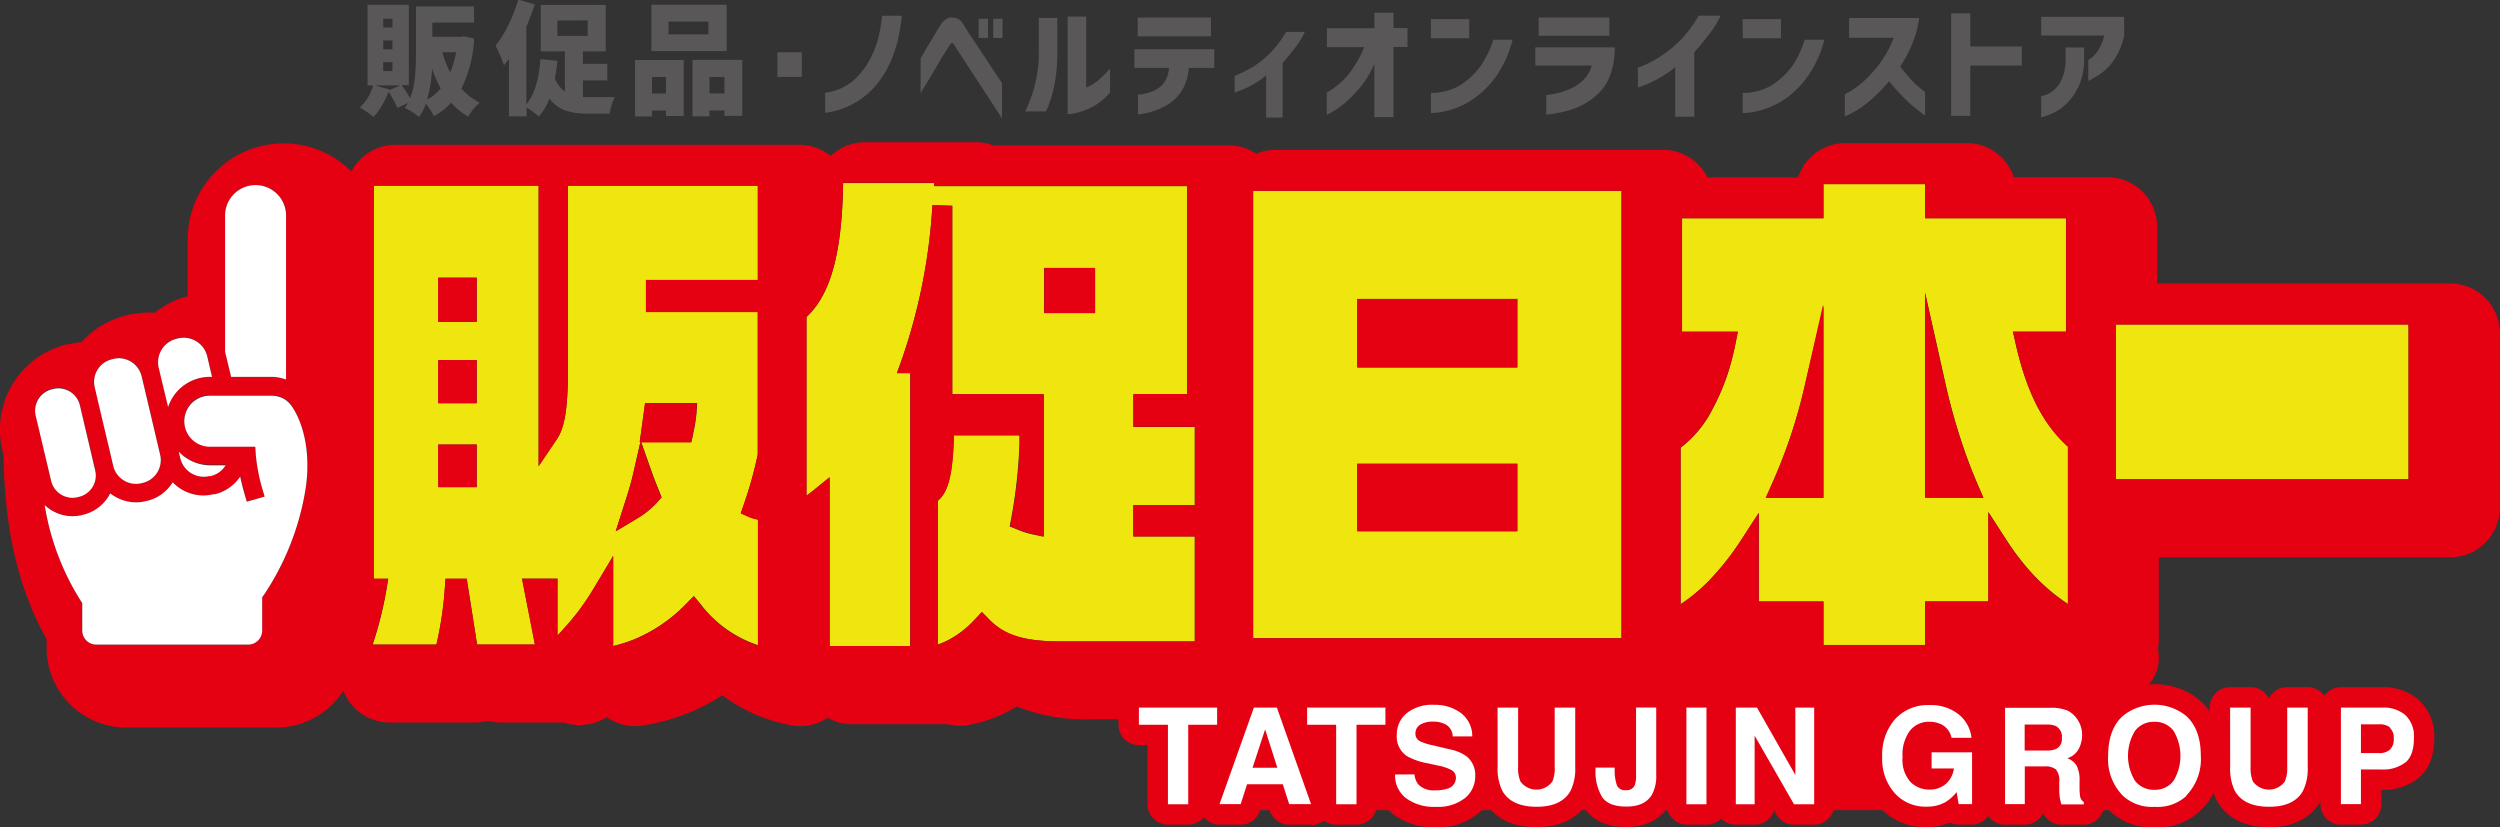
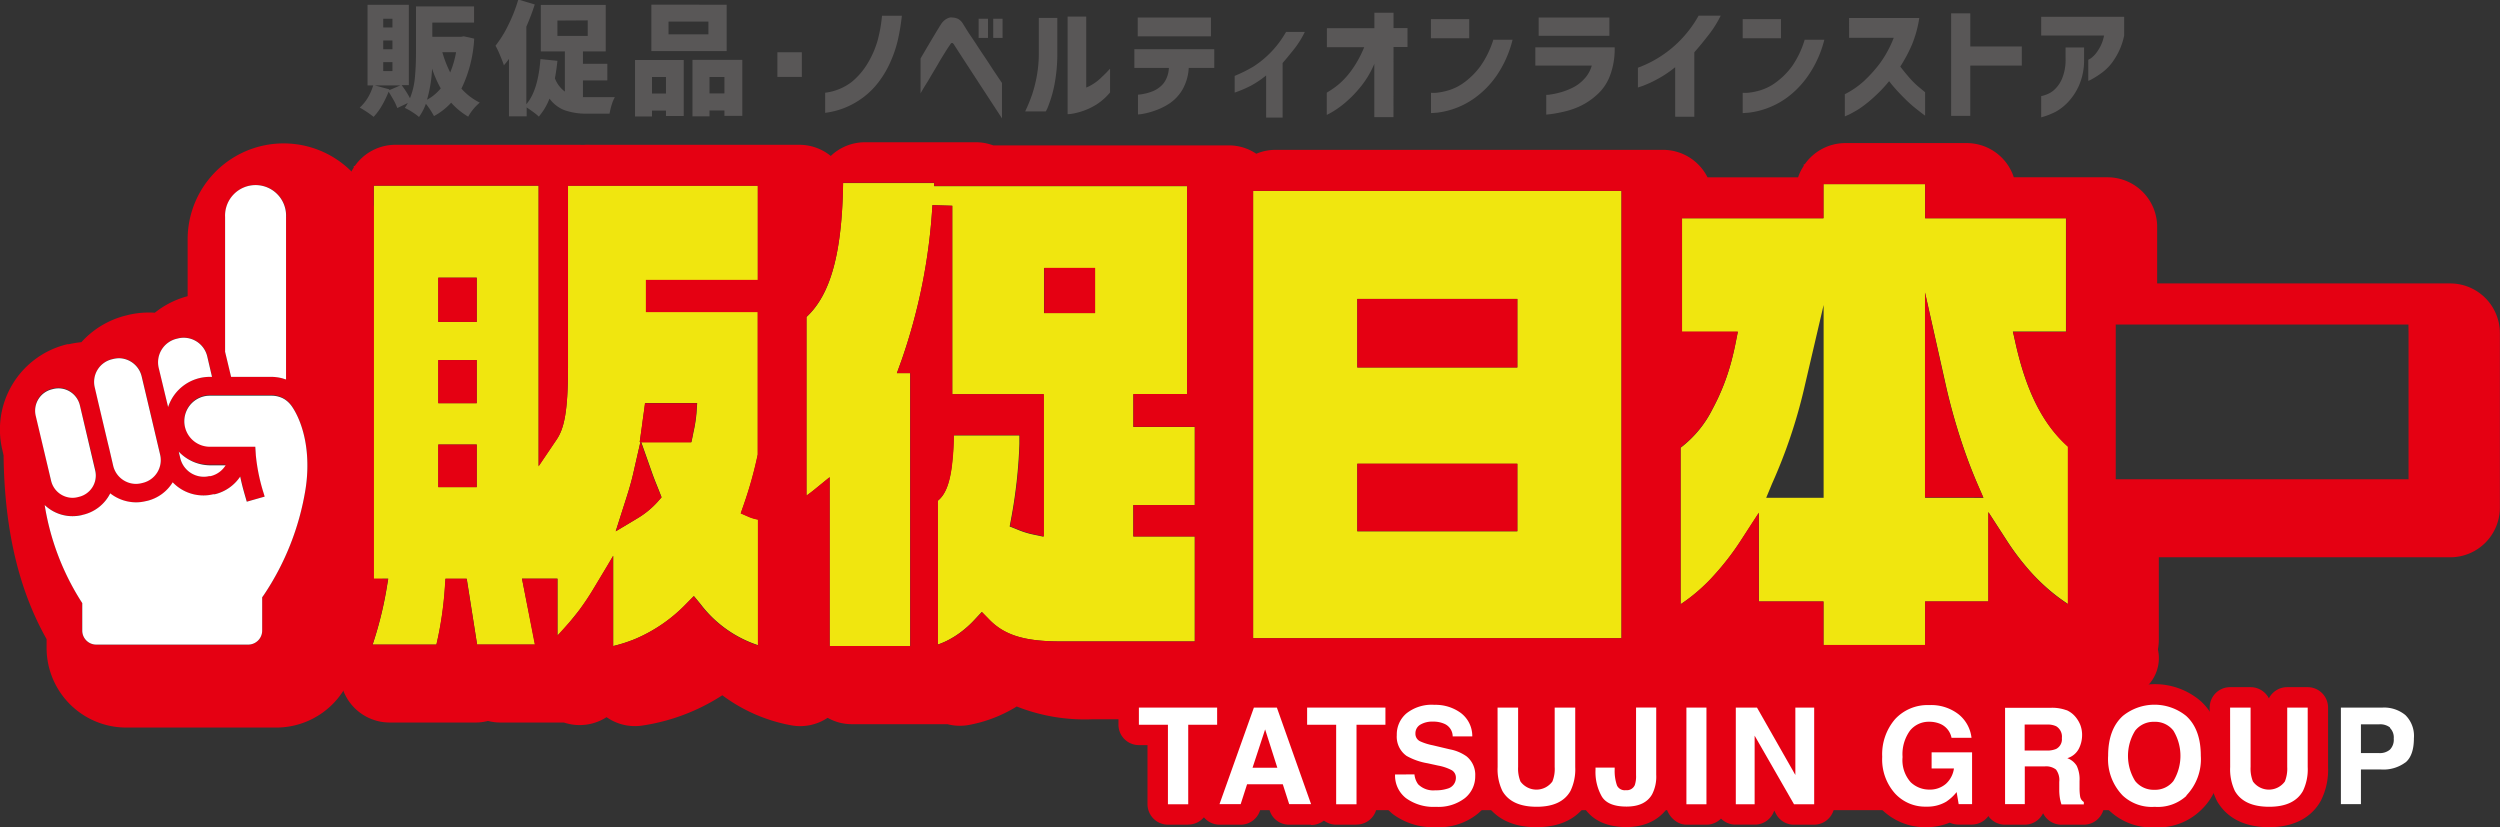
<svg xmlns="http://www.w3.org/2000/svg" width="391.72" height="129.64" viewBox="0 0 391.72 129.64">
  <rect x="0" y="0" width="391.72" height="129.64" fill="#333333" stroke="none" />
  <defs>
    <style>.cls-1{fill:#e50012;}.cls-2{fill:#fff;}.cls-3{fill:#f0e60f;}.cls-4{fill:#595757;}</style>
  </defs>
  <g id="レイヤー_2" data-name="レイヤー 2">
    <g id="レイヤー_1-2" data-name="レイヤー 1">
      <g id="レイヤー_2-2" data-name="レイヤー 2">
        <g id="レイヤー_1-2-2" data-name="レイヤー 1-2">
          <path class="cls-1" d="M59.48,62.43V37.51a15,15,0,1,0-30.08,0h0v8.9A13.86,13.86,0,0,0,24.26,49a14.07,14.07,0,0,0-4.14.34l-.23.06a13.88,13.88,0,0,0-7.14,4.22,14.24,14.24,0,0,0-1.94.31l-.23,0A13.73,13.73,0,0,0,.37,70.51l.19.85c.14,11.55,2.35,21,6.74,28.78v1.36A12.49,12.49,0,0,0,19.77,114H43.3A12.48,12.48,0,0,0,55.76,101.5v-2c4-6.65,6.74-15.33,7-22.33A27.56,27.56,0,0,0,59.48,62.43ZM48.15,73.74a23.84,23.84,0,0,1-.28,2.92,41.74,41.74,0,0,1-6.52,16.55l-.27.38v5.19A2.19,2.19,0,0,1,38.89,101H15.07a2.19,2.19,0,0,1-2.19-2.19V94.46l-.24-.37A40,40,0,0,1,7,79.13a6.3,6.3,0,0,0,5.78,1.56l.24,0a6.38,6.38,0,0,0,4.22-3.36,6.56,6.56,0,0,0,4.05,1.41,6.28,6.28,0,0,0,1.5-.17l.24-.06a6.48,6.48,0,0,0,4.05-2.9,6.74,6.74,0,0,0,4.82,2.06,6.51,6.51,0,0,0,1.52-.18l.25-.06a6.63,6.63,0,0,0,4-2.77c.3,1.43.67,2.69.91,3.52l.13.42,2.79-.81-.13-.44a29,29,0,0,1-1.25-6L40,69.9H32.88a4,4,0,1,1,0-8h9.58a3.85,3.85,0,0,1,1.85.44,1.82,1.82,0,0,1,.27.15,3.82,3.82,0,0,1,1,.91C45.87,63.84,48.37,67.22,48.15,73.74ZM6,62.45a3.44,3.44,0,0,1,2.13-1.54l.23-.06a3.45,3.45,0,0,1,4.13,2.54L14,69.64l.94,4a3.44,3.44,0,0,1-2.55,4.13l-.23,0A3.45,3.45,0,0,1,8,75.3L5.61,65A3.43,3.43,0,0,1,6,62.45ZM17.82,56.2a3.75,3.75,0,0,1,.82-.09,3.69,3.69,0,0,1,3.57,2.82l1.44,6.13,1.45,6.16a3.67,3.67,0,0,1-2.72,4.38l-.25.05a3.85,3.85,0,0,1-.82.11,3.7,3.7,0,0,1-3.57-2.82l-.63-2.71-.27-1.11-1.5-6.41h0l-.48-2.08a3.66,3.66,0,0,1,2.72-4.38ZM27.94,53a3.71,3.71,0,0,1,.88-.1,3.8,3.8,0,0,1,3.67,2.91l.75,3.22h-.36a6.88,6.88,0,0,0-6.54,4.73l-1.45-6.17a3.78,3.78,0,0,1,2.8-4.53Zm0,17.74a6.84,6.84,0,0,0,4.9,2.06h2.47a.08.08,0,0,1,0,0A3.74,3.74,0,0,1,33,74.55l-.24,0a3.76,3.76,0,0,1-4.53-2.79h0ZM44.82,34V59.45l-.25-.08-.27-.08A6.76,6.76,0,0,0,42.46,59H36.21l-.91-3.87a.53.53,0,0,0,0-.12V34a4.78,4.78,0,1,1,9.55,0h0Z" />
          <path class="cls-2" d="M36.21,59.05h6.25a6.77,6.77,0,0,1,1.85.25l.27.09.24.07V34a4.78,4.78,0,1,0-9.55,0h0V55a.56.56,0,0,0,0,.12Z" />
          <path class="cls-2" d="M26.34,63.78a6.88,6.88,0,0,1,6.54-4.73h.34l-.75-3.22a3.8,3.8,0,0,0-3.67-2.91,3.71,3.71,0,0,0-.88.1l-.25.06a3.8,3.8,0,0,0-2.81,4.53Z" />
          <path class="cls-2" d="M31.89,74.7a3.26,3.26,0,0,0,.88-.1l.24,0a3.77,3.77,0,0,0,2.34-1.69s0,0,0,0H32.88A6.84,6.84,0,0,1,28,70.76l.24,1A3.79,3.79,0,0,0,31.89,74.7Z" />
          <path class="cls-2" d="M15.32,62.74h0l1.52,6.43.27,1.11L17.74,73a3.69,3.69,0,0,0,3.57,2.82,3.83,3.83,0,0,0,.82-.1l.25-.06a3.67,3.67,0,0,0,2.72-4.38l-1.46-6.2-1.45-6.13a3.71,3.71,0,0,0-3.56-2.82,4.59,4.59,0,0,0-.83.1l-.24.06a3.65,3.65,0,0,0-2.72,4.38Z" />
          <path class="cls-2" d="M11.35,78a3.33,3.33,0,0,0,.78-.09l.24-.06a3.43,3.43,0,0,0,2.55-4.12l-.94-4-1.47-6.25a3.45,3.45,0,0,0-4.13-2.54l-.23.06a3.45,3.45,0,0,0-2.56,4.12L8,75.3A3.47,3.47,0,0,0,11.35,78Z" />
          <path class="cls-2" d="M45.59,63.48a4.08,4.08,0,0,0-1-.92l-.27-.15A4.06,4.06,0,0,0,42.46,62H32.88a4,4,0,1,0,0,8H40l.09,1.37a29.08,29.08,0,0,0,1.25,6l.13.44-2.8.8-.12-.41c-.24-.83-.62-2.09-.91-3.53a6.67,6.67,0,0,1-4,2.78l-.25,0a6.45,6.45,0,0,1-1.52.18,6.67,6.67,0,0,1-4.81-2.06,6.5,6.5,0,0,1-4,2.91l-.25.05a6.26,6.26,0,0,1-1.49.18,6.6,6.6,0,0,1-4.05-1.41A6.39,6.39,0,0,1,13,80.66l-.23.06A6.31,6.31,0,0,1,7,79.13a39.88,39.88,0,0,0,5.65,15l.24.37v4.32A2.19,2.19,0,0,0,15.08,101H38.89a2.19,2.19,0,0,0,2.19-2.19V93.59l.27-.38a41.59,41.59,0,0,0,6.52-16.55,23.84,23.84,0,0,0,.28-2.92C48.37,67.22,45.87,63.84,45.59,63.48Z" />
          <path class="cls-3" d="M116.08,80.42l.48-1.37a62.39,62.39,0,0,0,2.19-7.84V48.88H101.24v-5h17.51V29.09H89V57.55c0,7.19-.67,9.63-1.75,11.26L84.4,73V29.09H58.57V90.67h2.27l-.3,1.8A57.94,57.94,0,0,1,58.39,101h10a55.52,55.52,0,0,0,1.32-8.87l.1-1.44h3.33L74.76,101h9.09L81.79,90.67h5.57v8.92c.58-.57,1.18-1.22,1.81-2s1.07-1.32,1.62-2A42.8,42.8,0,0,0,93.16,92l2-3.33.93-1.58v14.13a22.83,22.83,0,0,0,3.43-1.1,24.13,24.13,0,0,0,8-5.5l1.21-1.23,1.09,1.32a18.6,18.6,0,0,0,9,6.39V81.4a6.55,6.55,0,0,1-1.39-.41ZM74.7,43.51v6.93h-6V43.51Zm0,12.91v6.76h-6V56.42Zm-6,19.91V69.65h6v6.68ZM103,78.67a13.55,13.55,0,0,1-3,2.47l-3.53,2.11,1.25-3.92c.53-1.64,1.08-3.34,1.48-5.07l1.14-5h-.1l.25-1.78c.07-.47.14-1,.2-1.48s.14-1,.21-1.52l.19-1.33h8.15l-.11,1.66a23.81,23.81,0,0,1-.44,2.79l-.09.44-.26,1.24h-7.86l1.7,4.81c.22.63.47,1.26.73,1.91l.4,1,.35.9Z" />
          <path class="cls-3" d="M177.58,66.91V61.77H186V29.17H146.37v-.49H132.1c-.16,11-1.95,17.49-5.74,21v28c.38-.27.75-.55,1.09-.82l2.33-1.9.21-.17v26.47h12.62V58.47h-2.08l.75-2.08a88.85,88.85,0,0,0,4.82-24.25l3.11.1V61.77H163.5V84.1l-1.87-.4a13.63,13.63,0,0,1-2.24-.73l-1.19-.47.24-1.26a78.78,78.78,0,0,0,1.29-11.66c0-.44,0-.9,0-1.35h-10.3a41.18,41.18,0,0,1-.33,5c-.37,2.73-1.06,4.37-2.18,5.25V101a11.66,11.66,0,0,0,2.18-1,12.47,12.47,0,0,0,1.24-.8,16.19,16.19,0,0,0,2.36-2.1l1.12-1.21L155,97.08c2.38,2.46,5.52,3.42,11.2,3.42h21V84.06h-9.63V79.14h9.63V66.91Zm-6-24.95v7.09h-8V42h8Z" />
          <path class="cls-3" d="M196.35,29.91V100h57.72V29.91Zm41.4,16.93V57.58H212.67V46.84ZM212.67,72.67h25.08V83.25H212.67Z" />
          <path class="cls-3" d="M315.82,53.85l-.28-1.25-.15-.65h8.32V34.2H301.64V28.85H285.71V34.2H263.55V52h8.75l-.37,1.86c-.18.88-.38,1.75-.6,2.6a34.29,34.29,0,0,1-3,7.64,17.26,17.26,0,0,1-5,6.06V94.68A26.26,26.26,0,0,0,266.75,92c.54-.51,1.08-1,1.61-1.62a41.84,41.84,0,0,0,4.38-5.63l1.81-2.78,1.05-1.61V94.24h10.12v6.82h15.92V94.24h9.92v-14l2.86,4.41a39.33,39.33,0,0,0,3.67,4.85,31.38,31.38,0,0,0,3,2.93,28.16,28.16,0,0,0,3,2.24V70C320.12,66.54,317.52,61.4,315.82,53.85ZM277.67,75.76a81.59,81.59,0,0,0,5-14.81l.35-1.51,2.72-11.65V78h-9ZM308.15,78h-6.51V45.86L304,56.37l.74,3.3a94.06,94.06,0,0,0,3.46,12c.52,1.43,1.07,2.81,1.64,4.15l.95,2.19Z" />
-           <polygon class="cls-3" points="338.03 50.84 331.51 50.84 331.51 75.09 334.93 75.09 338.3 75.09 377.39 75.09 377.39 52.19 377.39 50.84 338.03 50.84" />
          <path class="cls-1" d="M383.94,44.41H338V35.55a7.77,7.77,0,0,0-7.77-7.77H315.54a7.77,7.77,0,0,0-7.39-5.36h-19a7.78,7.78,0,0,0-6.37,3.32h-.16V26a7.27,7.27,0,0,0-.88,1.79H267.55a7.8,7.8,0,0,0-6.95-4.31H199.78a7.81,7.81,0,0,0-2.94.61,7.65,7.65,0,0,0-4.32-1.31h-36.9a7.64,7.64,0,0,0-2.71-.49H135.53a7.74,7.74,0,0,0-5.36,2.15,7.76,7.76,0,0,0-4.91-1.75H92.43a4.65,4.65,0,0,0-.75,0,6.56,6.56,0,0,1-.76,0H62A7.75,7.75,0,0,0,55.6,26h-.17v.25a7.79,7.79,0,0,0-1.25,4.21V95.13a7.82,7.82,0,0,0,1,3.72,23.26,23.26,0,0,1-.93,2.82,7.79,7.79,0,0,0-.85,2.38v0h0A7.78,7.78,0,0,0,61,113.21H74.51a7.5,7.5,0,0,0,1.95-.25,7.64,7.64,0,0,0,2,.25h9.9a7.77,7.77,0,0,0,6.68-.84,7.74,7.74,0,0,0,5.64,1.31,31.62,31.62,0,0,0,12.5-4.74,25.77,25.77,0,0,0,10.75,4.7,7.73,7.73,0,0,0,5.75-1.17,7.61,7.61,0,0,0,3.78,1h15a7.33,7.33,0,0,0,1.92.25,8.07,8.07,0,0,0,1.39-.12,21.8,21.8,0,0,0,7.54-2.9,29,29,0,0,0,11.87,2h22.58a7.86,7.86,0,0,0,3.59-.87,7.77,7.77,0,0,0,2.43.39H260.6a7.77,7.77,0,0,0,6.93-4.26,7.82,7.82,0,0,0,2.59-.72,29.19,29.19,0,0,0,4.12-2.41,7.75,7.75,0,0,0,4.77,1.63h2.41a7.78,7.78,0,0,0,7.71,6.82h19a7.78,7.78,0,0,0,7.71-6.82h2.19a7.72,7.72,0,0,0,4.87-1.72A34.48,34.48,0,0,0,327,107.2c.2.09.39.18.6.26a6.22,6.22,0,0,0,10.52-5.7,8.57,8.57,0,0,0,.14-1.51V87.32h45.66a7.78,7.78,0,0,0,7.78-7.78h0V52.19A7.79,7.79,0,0,0,383.94,44.41Zm-72.4,35.82v14h-9.9v6.82H285.71V94.24H275.58V80.33l-1.05,1.61-1.79,2.78a41.84,41.84,0,0,1-4.38,5.63c-.53.58-1.07,1.12-1.61,1.62a26.26,26.26,0,0,1-3.42,2.71V70.11a17.36,17.36,0,0,0,5-6.06,34.26,34.26,0,0,0,3-7.64c.21-.84.43-1.7.6-2.6l.37-1.86h-8.74V34.2h22.16V28.85h15.93V34.2h22.09V52h-8.32l.15.65.28,1.25C317.55,61.4,320.15,66.54,324,70V94.66a28.16,28.16,0,0,1-3-2.24,31.38,31.38,0,0,1-2.95-2.93,39.41,39.41,0,0,1-3.68-4.85Zm65.85-28V75.1H331.51V50.85h45.86ZM254.07,29.91V100H196.35V29.91ZM152.74,97.09a15.63,15.63,0,0,1-2.36,2.1,14.66,14.66,0,0,1-1.24.81,12.29,12.29,0,0,1-2.18,1V78.43c1.12-.88,1.81-2.53,2.18-5.25a41.18,41.18,0,0,0,.33-5h10.32c0,.44,0,.9,0,1.35a77.45,77.45,0,0,1-1.28,11.66l-.25,1.26,1.2.48a14.5,14.5,0,0,0,2.23.72l1.88.4V61.76H149.21V32.24l-3.11-.1a90.08,90.08,0,0,1-4.81,24.25l-.76,2.08h2.1v42.75H130V74.75l-.21.17-2.33,1.9c-.34.27-.71.55-1.09.82v-28c3.79-3.51,5.58-10.07,5.74-21h14.27v.49H186v32.6h-8.41v5.14h9.63V79.14h-9.63v4.92h9.63v16.45h-21c-5.69,0-8.81-1-11.2-3.43l-1.14-1.18Zm-42.95-2.36-1.1-1.32-1.21,1.23a24.33,24.33,0,0,1-8,5.5,23.91,23.91,0,0,1-3.42,1.1V87.09l-.93,1.58-2,3.33a40.57,40.57,0,0,1-2.38,3.59c-.54.74-1.09,1.42-1.62,2s-1.23,1.38-1.8,2V90.67H81.79l2,10.31H74.75L73.11,90.67H69.79l-.1,1.44A55.52,55.52,0,0,1,68.37,101h-10a57.91,57.91,0,0,0,2.14-8.51l.3-1.8H58.56V29.09H84.39v44l2.84-4.22C88.33,67.2,89,64.75,89,57.57V29.11h29.73V43.85H101.2v5.06h17.51V71.24a63,63,0,0,1-2.19,7.85l-.47,1.36,1.31.58a6.7,6.7,0,0,0,1.39.4v19.7a18.89,18.89,0,0,1-9-6.4Z" />
          <rect class="cls-1" x="68.65" y="43.51" width="6.05" height="6.93" />
          <path class="cls-1" d="M100.89,64.49,100.68,66c-.07.52-.13,1-.2,1.48l-.25,1.78h.12l-1.14,5c-.4,1.75-.95,3.43-1.48,5.07l-1.25,3.92L100,81.14a13.55,13.55,0,0,0,3-2.47l.65-.72-.36-.9-.41-1c-.27-.65-.52-1.28-.74-1.91l-1.7-4.82h7.86l.26-1.23c0-.14,0-.28.08-.44a22.17,22.17,0,0,0,.44-2.79l.12-1.67h-8.15Z" />
          <rect class="cls-1" x="68.65" y="56.42" width="6.05" height="6.76" />
          <rect class="cls-1" x="68.65" y="69.65" width="6.05" height="6.68" />
          <polygon class="cls-1" points="171.59 49.06 171.59 46.43 171.59 41.97 163.78 41.97 163.62 41.97 163.62 42.22 163.62 49.06 170.15 49.06 171.59 49.06" />
          <polygon class="cls-1" points="237.75 57.58 237.75 51.3 237.75 46.84 212.84 46.84 212.67 46.84 212.67 47.09 212.67 57.58 219.21 57.58 237.75 57.58" />
          <polygon class="cls-1" points="237.75 83.23 237.75 77.11 237.75 72.65 212.84 72.65 212.67 72.65 212.67 72.9 212.67 83.23 219.21 83.23 237.75 83.23" />
          <path class="cls-1" d="M308.15,71.63a95.72,95.72,0,0,1-3.46-12l-.74-3.3-2.33-10.51V77.94h9.13l-.95-2.18C309.22,74.44,308.67,73.06,308.15,71.63Z" />
-           <path class="cls-1" d="M282.64,61a81.59,81.59,0,0,1-5,14.81l-1,2.19h9V47.79L283,59.43Z" />
          <path class="cls-4" d="M74.3,6.05a20.39,20.39,0,0,1-2,7.84,9.49,9.49,0,0,0,2.88,2.19,7.34,7.34,0,0,0-1,1,7.7,7.7,0,0,0-.82,1.2,11.28,11.28,0,0,1-2.67-2.19A10.18,10.18,0,0,1,68,18.19a12.36,12.36,0,0,0-1.27-1.93,8.17,8.17,0,0,1-1.08,2.07,7.51,7.51,0,0,0-1.07-.78,6.86,6.86,0,0,0-1.16-.64,6.17,6.17,0,0,0,.48-.77l-1.65.79a8.17,8.17,0,0,0-.55-1.2c-.26-.47-.53-.92-.81-1.36a15.79,15.79,0,0,1-1.06,2.19,9.19,9.19,0,0,1-1.29,1.75,15.76,15.76,0,0,0-2.17-1.45,7.19,7.19,0,0,0,1.26-1.54,8.88,8.88,0,0,0,.87-2L61,14l0,.13,1.73-.75H57.59V.75h6.47V13.34H62.93a14.56,14.56,0,0,1,1.31,2.05A11.32,11.32,0,0,0,65,12.26q.18-1.9.18-3.81V1h9.1V3.54H67.74V5.77h4.49l.44-.08ZM61.49,4.3V2.94H60.05V4.3Zm0,3.42V6.34H60.05V7.72Zm0,3.42V9.74H60.05v1.4Zm7.57,2.71a17.69,17.69,0,0,1-1.36-3.09,21.16,21.16,0,0,1-.79,4.87,7.36,7.36,0,0,0,2.15-1.78Zm.25-5.67a17.64,17.64,0,0,0,1.23,3.17,14.57,14.57,0,0,0,.92-3.17Z" />
          <path class="cls-4" d="M91.34,15.22h5a5.82,5.82,0,0,0-.5,1.21,10.66,10.66,0,0,0-.33,1.38H92a10.28,10.28,0,0,1-3.48-.52,5.25,5.25,0,0,1-2.42-1.84,9.92,9.92,0,0,1-1.67,2.82,9,9,0,0,0-.84-.69c-.38-.28-.74-.53-1.07-.75v1.4H79.75v-9c-.26.36-.53.71-.8,1-.11-.37-.31-.88-.59-1.55a14.07,14.07,0,0,0-.72-1.52,17.24,17.24,0,0,0,2-3.23,23.86,23.86,0,0,0,1.57-4l2.58.77a36.56,36.56,0,0,1-1.32,3.48V16.33q1.84-2.13,2.21-7.07l2.66.27c-.09.9-.22,1.81-.39,2.75a4.63,4.63,0,0,0,1.56,2.07V8.05H84.74V.77H94.91V8.05H91.34V10h3.82v2.6H91.34Zm-4-12V5.63h4.75V3.19Z" />
          <path class="cls-4" d="M99.5,18.25V9.4h7.63v8.78h-2.78v-.85h-2.19v.92ZM113.86.74V8h-11.8V.73Zm-9.51,11.33h-2.19v2.59h2.19ZM111,5.38v-2h-6.25v2Zm-2.5,4h7.81v8.78h-2.8v-.85h-2.34v.92H108.5Zm2.67,5.25h2.34V12.07h-2.34Z" />
          <path class="cls-4" d="M121.81,12.05V8.19h3.83v3.86Z" />
          <path class="cls-4" d="M129.29,17.68V14.53a8.52,8.52,0,0,0,4.2-1.72,11.34,11.34,0,0,0,2.57-3.07,14.93,14.93,0,0,0,1.45-3.39,23.19,23.19,0,0,0,.69-3.88h3.11a33.35,33.35,0,0,1-.58,3.59,18.94,18.94,0,0,1-1.12,3.44,15.47,15.47,0,0,1-2.11,3.57A12.28,12.28,0,0,1,134.15,16,12.38,12.38,0,0,1,129.29,17.68Z" />
          <path class="cls-4" d="M144.24,14.64V9.16l1.31-2.23,1.06-1.78c.35-.58.61-1,.81-1.31a2.61,2.61,0,0,1,.75-.8,2.17,2.17,0,0,1,.68-.3.71.71,0,0,1,.29,0,2.45,2.45,0,0,1,1,.23,2,2,0,0,1,.68.65L151.68,5c.45.69,1,1.48,1.58,2.38S154.43,9.11,155,10s1.22,1.85,2,3v5.55q-7.29-11.17-7.45-11.45a1.12,1.12,0,0,0-.29-.36c-.07,0-.11,0-.11,0s0,0-.07,0a1.49,1.49,0,0,0-.27.35c-.12.16-.35.5-.69,1.05S147.38,9.32,147,10l-1.68,2.83C144.58,14,144.24,14.63,144.24,14.64Zm9.1-8.7v-3h1.47v3Zm2.29,0v-3h1.46v3Z" />
          <path class="cls-4" d="M163.86,17.46h-3.23a24.88,24.88,0,0,0,1.08-2.62,21,21,0,0,0,.74-2.91,19.85,19.85,0,0,0,.32-3.69V2.81h2.9V8.26a25.71,25.71,0,0,1-.47,5.11,19.22,19.22,0,0,1-.88,3.07A5.5,5.5,0,0,1,163.86,17.46Zm10.07-6.7v3.73a9.29,9.29,0,0,1-2.15,1.9,10.27,10.27,0,0,1-2.11,1,9.86,9.86,0,0,1-1.68.43,4.27,4.27,0,0,1-.71.07V2.6h2.92V13.72a6.53,6.53,0,0,0,1.25-.67,7.11,7.11,0,0,0,1.21-1c.41-.37.83-.81,1.29-1.31Z" />
          <path class="cls-4" d="M183.15,10.64h-5.41V7.71h12.52v2.93h-4a7.65,7.65,0,0,1-1,3.43,6.69,6.69,0,0,1-2,2.13,10.25,10.25,0,0,1-2.35,1.15,11.32,11.32,0,0,1-1.84.49,4.78,4.78,0,0,1-.76.09v-3.1a4.41,4.41,0,0,0,.73-.09,7.61,7.61,0,0,0,1.69-.49A4.22,4.22,0,0,0,182.36,13,4.33,4.33,0,0,0,183.15,10.64Zm-4.88-4.95V2.75h11.47V5.69Z" />
          <path class="cls-4" d="M201.51,5h2.94a14.3,14.3,0,0,1-1.67,2.68c-.66.83-1.26,1.56-1.81,2.19v8.56h-2.58V11.82A15.57,15.57,0,0,1,196,13.43a19.56,19.56,0,0,1-2.54,1.08V11.89a22.36,22.36,0,0,0,2.9-1.44A15.33,15.33,0,0,0,199,8.32,15.72,15.72,0,0,0,201.51,5Z" />
          <path class="cls-4" d="M218.34,18.35h-3V10a14.58,14.58,0,0,1-2.26,3.74,18.74,18.74,0,0,1-2.47,2.49,15.35,15.35,0,0,1-1.94,1.36l-.78.42V14.52l.59-.37A12.16,12.16,0,0,0,210,13a12.83,12.83,0,0,0,1.91-2.19,17,17,0,0,0,1.84-3.41h-5.84V4.42h7.44V2h3v2.4h2.19V7.36h-2.19Z" />
          <path class="cls-4" d="M224.21,6V3h6V6Zm9.73.23H237a17.17,17.17,0,0,1-2.57,5.72,14.36,14.36,0,0,1-3.37,3.41,12.54,12.54,0,0,1-3.29,1.7,12.42,12.42,0,0,1-2.55.59c-.66.05-1,.08-1,.07V14.54a6.89,6.89,0,0,0,.79,0,10.12,10.12,0,0,0,2-.4,8.13,8.13,0,0,0,2.53-1.31A11.81,11.81,0,0,0,232,10.32a15,15,0,0,0,2-4.13Z" />
          <path class="cls-4" d="M249.41,10.28h-8.84V7.42H253a11.83,11.83,0,0,1-.71,4.37,7.56,7.56,0,0,1-2,3,11.05,11.05,0,0,1-2.64,1.81,12.5,12.5,0,0,1-2.58.89c-.81.19-1.47.31-2,.38l-.79.09v-3.1a2.68,2.68,0,0,0,.63-.05,11.68,11.68,0,0,0,1.56-.33,10.34,10.34,0,0,0,1.94-.74,6.12,6.12,0,0,0,1.8-1.35A5,5,0,0,0,249.41,10.28Zm-8.32-4.67V2.75h11.08V5.61Z" />
          <path class="cls-4" d="M266.15,2.46h3.46a16.81,16.81,0,0,1-2,3.15c-.78,1-1.48,1.85-2.13,2.58v10.1h-3V10.53a17.67,17.67,0,0,1-2.85,1.9,16.86,16.86,0,0,1-2.16,1l-.83.28V10.61l1-.4a17.45,17.45,0,0,0,2.45-1.31,17.69,17.69,0,0,0,3.1-2.5A18.16,18.16,0,0,0,266.15,2.46Z" />
          <path class="cls-4" d="M273.06,6V3h6V6Zm9.72.23h3.07a17.24,17.24,0,0,1-2.6,5.72,14.42,14.42,0,0,1-3.34,3.41,12.78,12.78,0,0,1-5.85,2.29c-.66.05-1,.08-1,.07V14.54a7,7,0,0,0,.79,0,10.12,10.12,0,0,0,2-.4,8.08,8.08,0,0,0,2.52-1.31,11.57,11.57,0,0,0,2.45-2.49A14.49,14.49,0,0,0,282.78,6.19Z" />
          <path class="cls-4" d="M296.73,5.92h-7V2.82h11A18.12,18.12,0,0,1,299.58,7a23.5,23.5,0,0,1-1.83,3.43c.58.76,1.16,1.45,1.72,2.08A14.47,14.47,0,0,0,301,13.92l.64.53v3.67c-.69-.5-1.31-1-1.88-1.46a24.52,24.52,0,0,1-1.81-1.72A24.56,24.56,0,0,1,296,12.72a21.82,21.82,0,0,1-2.39,2.51A19.8,19.8,0,0,1,291.39,17a18.38,18.38,0,0,1-1.67.95l-.66.29V14.76a13.27,13.27,0,0,0,3-2.06,21.38,21.38,0,0,0,2.51-2.79A17.66,17.66,0,0,0,296.73,5.92Z" />
          <path class="cls-4" d="M316.79,7.28v3h-8.07v7.88h-3V2.09h3V7.28Z" />
          <path class="cls-4" d="M329.68,5.57h-9.85V2.63h13V5.57a10.51,10.51,0,0,1-1.47,3.62,7.74,7.74,0,0,1-2,2.19,13.81,13.81,0,0,1-1.54,1,3.41,3.41,0,0,1-.61.29V9.36a2.64,2.64,0,0,0,.49-.29,4.3,4.3,0,0,0,1-1.12A6.15,6.15,0,0,0,329.68,5.57Zm-9.85,12.82V15.06a3.48,3.48,0,0,0,.63-.18,3.78,3.78,0,0,0,1.32-.72,4.93,4.93,0,0,0,1.28-1.75,7.58,7.58,0,0,0,.59-3.22V7.44h2.9V9.33a9.86,9.86,0,0,1-.77,4,9.22,9.22,0,0,1-1.7,2.62,8,8,0,0,1-1.94,1.54A11.87,11.87,0,0,1,319.83,18.39Z" />
          <path class="cls-1" d="M344.26,118.16a6.22,6.22,0,1,1-6.23-6.22,6.23,6.23,0,0,1,6.23,6.22" />
          <rect class="cls-1" x="186.65" y="104.35" width="144.9" height="22.59" />
          <polygon class="cls-1" points="190.71 110.87 190.71 113.56 186.18 113.56 186.18 126.02 183 126.02 183 113.56 178.45 113.56 178.45 110.87 190.71 110.87" />
          <path class="cls-1" d="M186.18,129.22H183a3.22,3.22,0,0,1-3.2-3.2v-9.27h-1.35a3.2,3.2,0,0,1-3.2-3.2v-2.68a3.2,3.2,0,0,1,3.2-3.2H190.7a3.2,3.2,0,0,1,3.2,3.2v2.68a3.2,3.2,0,0,1-3.2,3.2h-1.31V126a3.2,3.2,0,0,1-3.2,3.2Z" />
          <path class="cls-1" d="M196.47,110.87h3.6L205.43,126H202l-1-3.11h-5.6l-1,3.11h-3.32Zm-.21,9.42h3.88l-1.91-6Z" />
          <path class="cls-1" d="M205.41,129.22H202a3.18,3.18,0,0,1-3.06-2.23l-.29-.87h-.93l-.3.91a3.2,3.2,0,0,1-3,2.19h-3.31a3.19,3.19,0,0,1-3.2-3.19A3.26,3.26,0,0,1,188,125l5.41-15.15a3.19,3.19,0,0,1,3-2.12h3.61a3.18,3.18,0,0,1,3,2.13L208.45,125a3.19,3.19,0,0,1-3,4.27Z" />
          <polygon class="cls-1" points="217.08 110.87 217.08 113.56 212.55 113.56 212.55 126.02 209.36 126.02 209.36 113.56 204.81 113.56 204.81 110.87 217.08 110.87" />
          <path class="cls-1" d="M212.55,129.22h-3.19a3.22,3.22,0,0,1-3.2-3.2v-9.27h-1.35a3.19,3.19,0,0,1-3.2-3.19h0v-2.68a3.2,3.2,0,0,1,3.2-3.2h12.26a3.2,3.2,0,0,1,3.2,3.2v2.68a3.2,3.2,0,0,1-3.2,3.2h-1.31V126a3.2,3.2,0,0,1-3.2,3.2Z" />
          <path class="cls-1" d="M221.63,121.34a3.09,3.09,0,0,0,.58,1.55,3.34,3.34,0,0,0,2.69.94,5.67,5.67,0,0,0,1.87-.25,1.75,1.75,0,0,0,1.35-1.75,1.33,1.33,0,0,0-.67-1.16,7.44,7.44,0,0,0-2.1-.71l-1.64-.36a10.09,10.09,0,0,1-3.32-1.16,3.69,3.69,0,0,1-1.53-3.27,4.32,4.32,0,0,1,1.5-3.38,6.35,6.35,0,0,1,4.4-1.35,6.71,6.71,0,0,1,4.13,1.27,4.54,4.54,0,0,1,1.8,3.68h-3.07a2.17,2.17,0,0,0-1.22-1.94,4.2,4.2,0,0,0-1.88-.38,3.62,3.62,0,0,0-2,.49,1.57,1.57,0,0,0-.74,1.38,1.3,1.3,0,0,0,.73,1.21,8.93,8.93,0,0,0,2,.63l2.65.63a6.65,6.65,0,0,1,2.63,1.1,3.71,3.71,0,0,1,1.36,3.09,4.37,4.37,0,0,1-1.61,3.45,6.79,6.79,0,0,1-4.53,1.37,7.36,7.36,0,0,1-4.71-1.36,4.48,4.48,0,0,1-1.71-3.71Z" />
          <path class="cls-1" d="M225,129.61a10.56,10.56,0,0,1-6.69-2,7.68,7.68,0,0,1-2.93-6.23,3.17,3.17,0,0,1,1.15-2.45,7.9,7.9,0,0,1,1.66-9.49,9.45,9.45,0,0,1,6.54-2.17,9.86,9.86,0,0,1,6,1.9,7.66,7.66,0,0,1,3.06,6.13,3.19,3.19,0,0,1-.73,2.15,7.09,7.09,0,0,1,1.22,4.16,7.57,7.57,0,0,1-2.72,5.88A9.68,9.68,0,0,1,225,129.61Z" />
          <path class="cls-1" d="M234.65,110.87h3.22v9.3a5.37,5.37,0,0,0,.37,2.28,3.09,3.09,0,0,0,5,0,5.21,5.21,0,0,0,.36-2.28v-9.3h3.22v9.31a7.78,7.78,0,0,1-.75,3.76q-1.4,2.48-5.32,2.47t-5.34-2.47a7.78,7.78,0,0,1-.75-3.76Z" />
          <path class="cls-1" d="M240.74,129.61c-4.79,0-7.06-2.22-8.12-4.08a10.79,10.79,0,0,1-1.17-5.35v-9.31a3.2,3.2,0,0,1,3.2-3.2h3.22a3.2,3.2,0,0,1,2.86,1.75,3.22,3.22,0,0,1,2.86-1.75h3.22a3.2,3.2,0,0,1,3.2,3.2v9.31a10.79,10.79,0,0,1-1.15,5.32C247.79,127.4,245.52,129.61,240.74,129.61Z" />
          <path class="cls-1" d="M253,120.27v.35a6.89,6.89,0,0,0,.37,2.47,1.34,1.34,0,0,0,1.38.72,1.36,1.36,0,0,0,1.4-.79,4.32,4.32,0,0,0,.2-1.56v-10.6h3.16V121.4a6,6,0,0,1-.65,3.07c-.73,1.27-2.06,1.91-4,1.91s-3.21-.52-3.86-1.55a7.74,7.74,0,0,1-1-4.21v-.35Z" />
          <path class="cls-1" d="M254.82,129.59c-3.83,0-5.69-1.65-6.56-3a10.84,10.84,0,0,1-1.49-5.93v-.35a3.2,3.2,0,0,1,3.2-3.2h3.13v-6.2a3.2,3.2,0,0,1,3.2-3.2h3.16a3.21,3.21,0,0,1,3.21,3.2h0v10.54a9.14,9.14,0,0,1-1.09,4.67C260.83,127.4,258.94,129.59,254.82,129.59Z" />
          <rect class="cls-1" x="264.24" y="110.87" width="3.14" height="15.15" />
          <rect class="cls-1" x="261.04" y="107.67" width="9.54" height="21.55" rx="3.2" />
          <polygon class="cls-1" points="271.98 110.87 275.3 110.87 281.31 121.43 281.31 110.87 284.26 110.87 284.26 126.02 281.1 126.02 274.93 115.27 274.93 126.02 271.98 126.02 271.98 110.87" />
          <path class="cls-1" d="M284.26,129.22H281.1a3.19,3.19,0,0,1-2.78-1.61L278,127a3.2,3.2,0,0,1-3.06,2.21h-3a3.2,3.2,0,0,1-3.2-3.2V110.87a3.2,3.2,0,0,1,3.2-3.2h3.32a3.2,3.2,0,0,1,2.78,1.62l.25.43a3.19,3.19,0,0,1,3-2h2.95a3.2,3.2,0,0,1,3.2,3.2V126A3.21,3.21,0,0,1,284.26,129.22Z" />
          <path class="cls-1" d="M305.78,115.6a3,3,0,0,0-1.75-2.17,4.37,4.37,0,0,0-1.75-.34,3.77,3.77,0,0,0-3,1.38,6.28,6.28,0,0,0-1.17,4.15,5.2,5.2,0,0,0,1.27,3.94,4.18,4.18,0,0,0,2.9,1.16,3.82,3.82,0,0,0,2.63-.91,4,4,0,0,0,1.25-2.4h-3.5v-2.53H309V126h-2.1l-.32-1.89a7.14,7.14,0,0,1-1.64,1.51,5.78,5.78,0,0,1-3.07.77,6.41,6.41,0,0,1-4.95-2.07,8,8,0,0,1-2-5.73,8.44,8.44,0,0,1,2-5.89,6.9,6.9,0,0,1,5.35-2.22,7,7,0,0,1,4.64,1.46,5.51,5.51,0,0,1,2,3.66Z" />
          <path class="cls-1" d="M301.81,129.61a9.64,9.64,0,0,1-7.29-3.12,11,11,0,0,1-2.85-7.88,11.54,11.54,0,0,1,2.86-8,11,11,0,0,1,14.41-1.07,8.7,8.7,0,0,1,3.13,5.73,3.3,3.3,0,0,1-.16,1.46,3.11,3.11,0,0,1,.24,1.21V126a3.2,3.2,0,0,1-3.2,3.2h-2.1a3.37,3.37,0,0,1-1.36-.3A9.66,9.66,0,0,1,301.81,129.61Z" />
          <path class="cls-1" d="M323.78,111.26a3.82,3.82,0,0,1,1.42,1.06,4.81,4.81,0,0,1,.76,1.27,4.35,4.35,0,0,1,.28,1.6,4.69,4.69,0,0,1-.52,2.14,3,3,0,0,1-1.8,1.47,2.87,2.87,0,0,1,1.48,1.2,4.94,4.94,0,0,1,.44,2.37v1a8.28,8.28,0,0,0,.09,1.41,1.23,1.23,0,0,0,.58.88v.38H323q-.15-.51-.21-.81a8.19,8.19,0,0,1-.13-1.31v-1.41a2.72,2.72,0,0,0-.51-1.93,2.52,2.52,0,0,0-1.79-.49h-3.1V126h-3.09V110.9h7.24a6.54,6.54,0,0,1,2.4.39m-6.57,2.24v4.07h3.41a3.58,3.58,0,0,0,1.52-.25,1.7,1.7,0,0,0,.9-1.7,1.91,1.91,0,0,0-.88-1.85,3.07,3.07,0,0,0-1.46-.27Z" />
          <path class="cls-1" d="M326.49,129.22H323a3.19,3.19,0,0,1-2.87-1.8,3.22,3.22,0,0,1-2.88,1.8h-3.09a3.2,3.2,0,0,1-3.2-3.2V110.87a3.2,3.2,0,0,1,3.2-3.2h7.24a9.66,9.66,0,0,1,3.65.65h0a6.83,6.83,0,0,1,2.62,2,7.84,7.84,0,0,1,1.28,2.13,7.37,7.37,0,0,1,.51,2.78,7.7,7.7,0,0,1-.91,3.61l-.09.17a8.71,8.71,0,0,1,.58,3.39v1.33a3.21,3.21,0,0,1,.66,1.95V126A3.2,3.2,0,0,1,326.49,129.22Z" />
          <path class="cls-1" d="M342.62,124.67a6.61,6.61,0,0,1-5,1.75,6.68,6.68,0,0,1-5-1.75,8.18,8.18,0,0,1-2.3-6.25q0-4.15,2.3-6.24a7.88,7.88,0,0,1,9.93,0q2.29,2.08,2.29,6.24a8.2,8.2,0,0,1-2.29,6.25m-2-2.3a7.61,7.61,0,0,0,0-7.88,3.6,3.6,0,0,0-3-1.39,3.66,3.66,0,0,0-3,1.39,7.49,7.49,0,0,0,0,7.88,3.68,3.68,0,0,0,3,1.38,3.62,3.62,0,0,0,3-1.38" />
          <path class="cls-1" d="M337.65,129.64a9.69,9.69,0,0,1-7.21-2.69,11.31,11.31,0,0,1-3.25-8.53c0-3.6,1.1-6.53,3.28-8.55a11,11,0,0,1,14.37,0c2.17,2,3.27,4.88,3.27,8.54s-1.09,6.47-3.25,8.53A9.68,9.68,0,0,1,337.65,129.64Zm0-13.35c-.35,0-.41.08-.51.2a3.23,3.23,0,0,0-.41,1.93,3.2,3.2,0,0,0,.41,1.94c.12.15.16.19.51.19s.39-.06.49-.17h0a3.3,3.3,0,0,0,.4-2,3.22,3.22,0,0,0-.41-2C338,116.32,338,116.29,337.65,116.29Z" />
          <path class="cls-1" d="M349.43,110.87h3.21v9.3a5.37,5.37,0,0,0,.37,2.28,3.09,3.09,0,0,0,5,0,5.37,5.37,0,0,0,.37-2.28v-9.3h3.21v9.31a7.78,7.78,0,0,1-.75,3.76q-1.4,2.48-5.32,2.47t-5.34-2.47a7.9,7.9,0,0,1-.74-3.76Z" />
          <path class="cls-1" d="M355.51,129.61c-4.78,0-7.05-2.22-8.12-4.08a10.79,10.79,0,0,1-1.16-5.35v-9.31a3.2,3.2,0,0,1,3.2-3.2h3.21a3.23,3.23,0,0,1,2.87,1.75,3.21,3.21,0,0,1,2.86-1.75h3.21a3.2,3.2,0,0,1,3.2,3.2v9.31a10.68,10.68,0,0,1-1.15,5.32C362.56,127.4,360.3,129.61,355.51,129.61Z" />
-           <path class="cls-1" d="M376.9,119.46a5.78,5.78,0,0,1-3.8,1.11h-3.17V126h-3.14V110.87h6.51a5.25,5.25,0,0,1,3.59,1.17,4.58,4.58,0,0,1,1.34,3.63c0,1.79-.44,3.06-1.31,3.79M374.5,114a2.49,2.49,0,0,0-1.68-.51h-2.89V118h2.86a2.43,2.43,0,0,0,1.68-.54,2.2,2.2,0,0,0,.6-1.73,2.1,2.1,0,0,0-.6-1.68" />
-           <path class="cls-1" d="M369.93,129.22h-3.14a3.2,3.2,0,0,1-3.2-3.2V110.87a3.2,3.2,0,0,1,3.2-3.2h6.51a8.36,8.36,0,0,1,5.69,2,7.6,7.6,0,0,1,2.43,6c0,2.77-.84,4.88-2.48,6.25h0a8.84,8.84,0,0,1-5.8,1.85V126a3.2,3.2,0,0,1-3.2,3.2Z" />
          <polygon class="cls-2" points="190.71 110.87 190.71 113.56 186.18 113.56 186.18 126.02 183 126.02 183 113.56 178.45 113.56 178.45 110.87 190.71 110.87" />
          <path class="cls-2" d="M196.47,110.87h3.6L205.43,126H202l-1-3.11h-5.6l-1,3.11h-3.32Zm-.21,9.42h3.88l-1.91-6Z" />
          <polygon class="cls-2" points="217.08 110.87 217.08 113.56 212.55 113.56 212.55 126.02 209.36 126.02 209.36 113.56 204.81 113.56 204.81 110.87 217.08 110.87" />
          <path class="cls-2" d="M221.63,121.34a3.09,3.09,0,0,0,.58,1.55,3.34,3.34,0,0,0,2.69.94,5.67,5.67,0,0,0,1.87-.25,1.75,1.75,0,0,0,1.35-1.75,1.33,1.33,0,0,0-.67-1.16,7.44,7.44,0,0,0-2.1-.71l-1.64-.36a10.09,10.09,0,0,1-3.32-1.16,3.69,3.69,0,0,1-1.53-3.27,4.32,4.32,0,0,1,1.5-3.38,6.35,6.35,0,0,1,4.4-1.35,6.71,6.71,0,0,1,4.13,1.27,4.54,4.54,0,0,1,1.8,3.68h-3.07a2.17,2.17,0,0,0-1.22-1.94,4.2,4.2,0,0,0-1.88-.38,3.62,3.62,0,0,0-2,.49,1.57,1.57,0,0,0-.74,1.38,1.3,1.3,0,0,0,.73,1.21,8.93,8.93,0,0,0,2,.63l2.65.63a6.65,6.65,0,0,1,2.63,1.1,3.71,3.71,0,0,1,1.36,3.09,4.37,4.37,0,0,1-1.61,3.45,6.79,6.79,0,0,1-4.53,1.37,7.36,7.36,0,0,1-4.71-1.36,4.48,4.48,0,0,1-1.71-3.71Z" />
          <path class="cls-2" d="M234.65,110.87h3.22v9.3a5.37,5.37,0,0,0,.37,2.28,3.09,3.09,0,0,0,5,0,5.21,5.21,0,0,0,.36-2.28v-9.3h3.22v9.31a7.78,7.78,0,0,1-.75,3.76q-1.4,2.48-5.32,2.47t-5.34-2.47a7.78,7.78,0,0,1-.75-3.76Z" />
          <path class="cls-2" d="M253,120.27v.35a6.89,6.89,0,0,0,.37,2.47,1.34,1.34,0,0,0,1.38.72,1.36,1.36,0,0,0,1.4-.79,4.32,4.32,0,0,0,.2-1.56v-10.6h3.16V121.4a6,6,0,0,1-.65,3.07c-.73,1.27-2.06,1.91-4,1.91s-3.21-.52-3.86-1.55a7.74,7.74,0,0,1-1-4.21v-.35Z" />
          <rect class="cls-2" x="264.24" y="110.87" width="3.14" height="15.15" />
          <polygon class="cls-2" points="271.98 110.87 275.3 110.87 281.31 121.43 281.31 110.87 284.26 110.87 284.26 126.02 281.1 126.02 274.93 115.27 274.93 126.02 271.98 126.02 271.98 110.87" />
          <path class="cls-2" d="M305.78,115.6a3,3,0,0,0-1.75-2.17,4.37,4.37,0,0,0-1.75-.34,3.77,3.77,0,0,0-3,1.38,6.28,6.28,0,0,0-1.17,4.15,5.2,5.2,0,0,0,1.27,3.94,4.18,4.18,0,0,0,2.9,1.16,3.82,3.82,0,0,0,2.63-.91,4,4,0,0,0,1.25-2.4h-3.5v-2.53H309V126h-2.1l-.32-1.89a7.14,7.14,0,0,1-1.64,1.51,5.78,5.78,0,0,1-3.07.77,6.41,6.41,0,0,1-4.95-2.07,8,8,0,0,1-2-5.73,8.44,8.44,0,0,1,2-5.89,6.9,6.9,0,0,1,5.35-2.22,7,7,0,0,1,4.64,1.46,5.51,5.51,0,0,1,2,3.66Z" />
          <path class="cls-2" d="M323.78,111.26a3.82,3.82,0,0,1,1.42,1.06,4.81,4.81,0,0,1,.76,1.27,4.35,4.35,0,0,1,.28,1.6,4.69,4.69,0,0,1-.52,2.14,3,3,0,0,1-1.8,1.47,2.87,2.87,0,0,1,1.48,1.2,4.94,4.94,0,0,1,.44,2.37v1a8.28,8.28,0,0,0,.09,1.41,1.23,1.23,0,0,0,.58.88v.38H323q-.15-.51-.21-.81a8.19,8.19,0,0,1-.13-1.31v-1.41a2.72,2.72,0,0,0-.51-1.93,2.52,2.52,0,0,0-1.79-.49h-3.1V126h-3.09V110.9h7.24a6.54,6.54,0,0,1,2.4.39m-6.57,2.24v4.07h3.41a3.58,3.58,0,0,0,1.52-.25,1.7,1.7,0,0,0,.9-1.7,1.91,1.91,0,0,0-.88-1.85,3.07,3.07,0,0,0-1.46-.27Z" />
          <path class="cls-2" d="M342.62,124.67a6.61,6.61,0,0,1-5,1.75,6.68,6.68,0,0,1-5-1.75,8.18,8.18,0,0,1-2.3-6.25q0-4.15,2.3-6.24a7.88,7.88,0,0,1,9.93,0q2.29,2.08,2.29,6.24a8.2,8.2,0,0,1-2.29,6.25m-2-2.3a7.61,7.61,0,0,0,0-7.88,3.6,3.6,0,0,0-3-1.39,3.66,3.66,0,0,0-3,1.39,7.49,7.49,0,0,0,0,7.88,3.68,3.68,0,0,0,3,1.38,3.62,3.62,0,0,0,3-1.38" />
          <path class="cls-2" d="M349.43,110.87h3.21v9.3a5.37,5.37,0,0,0,.37,2.28,3.09,3.09,0,0,0,5,0,5.37,5.37,0,0,0,.37-2.28v-9.3h3.21v9.31a7.78,7.78,0,0,1-.75,3.76q-1.4,2.48-5.32,2.47t-5.34-2.47a7.9,7.9,0,0,1-.74-3.76Z" />
          <path class="cls-2" d="M376.9,119.46a5.78,5.78,0,0,1-3.8,1.11h-3.17V126h-3.14V110.87h6.51a5.25,5.25,0,0,1,3.59,1.17,4.58,4.58,0,0,1,1.34,3.63c0,1.79-.44,3.06-1.31,3.79M374.5,114a2.49,2.49,0,0,0-1.68-.51h-2.89V118h2.86a2.43,2.43,0,0,0,1.68-.54,2.2,2.2,0,0,0,.6-1.73,2.1,2.1,0,0,0-.6-1.68" />
        </g>
      </g>
    </g>
  </g>
</svg>